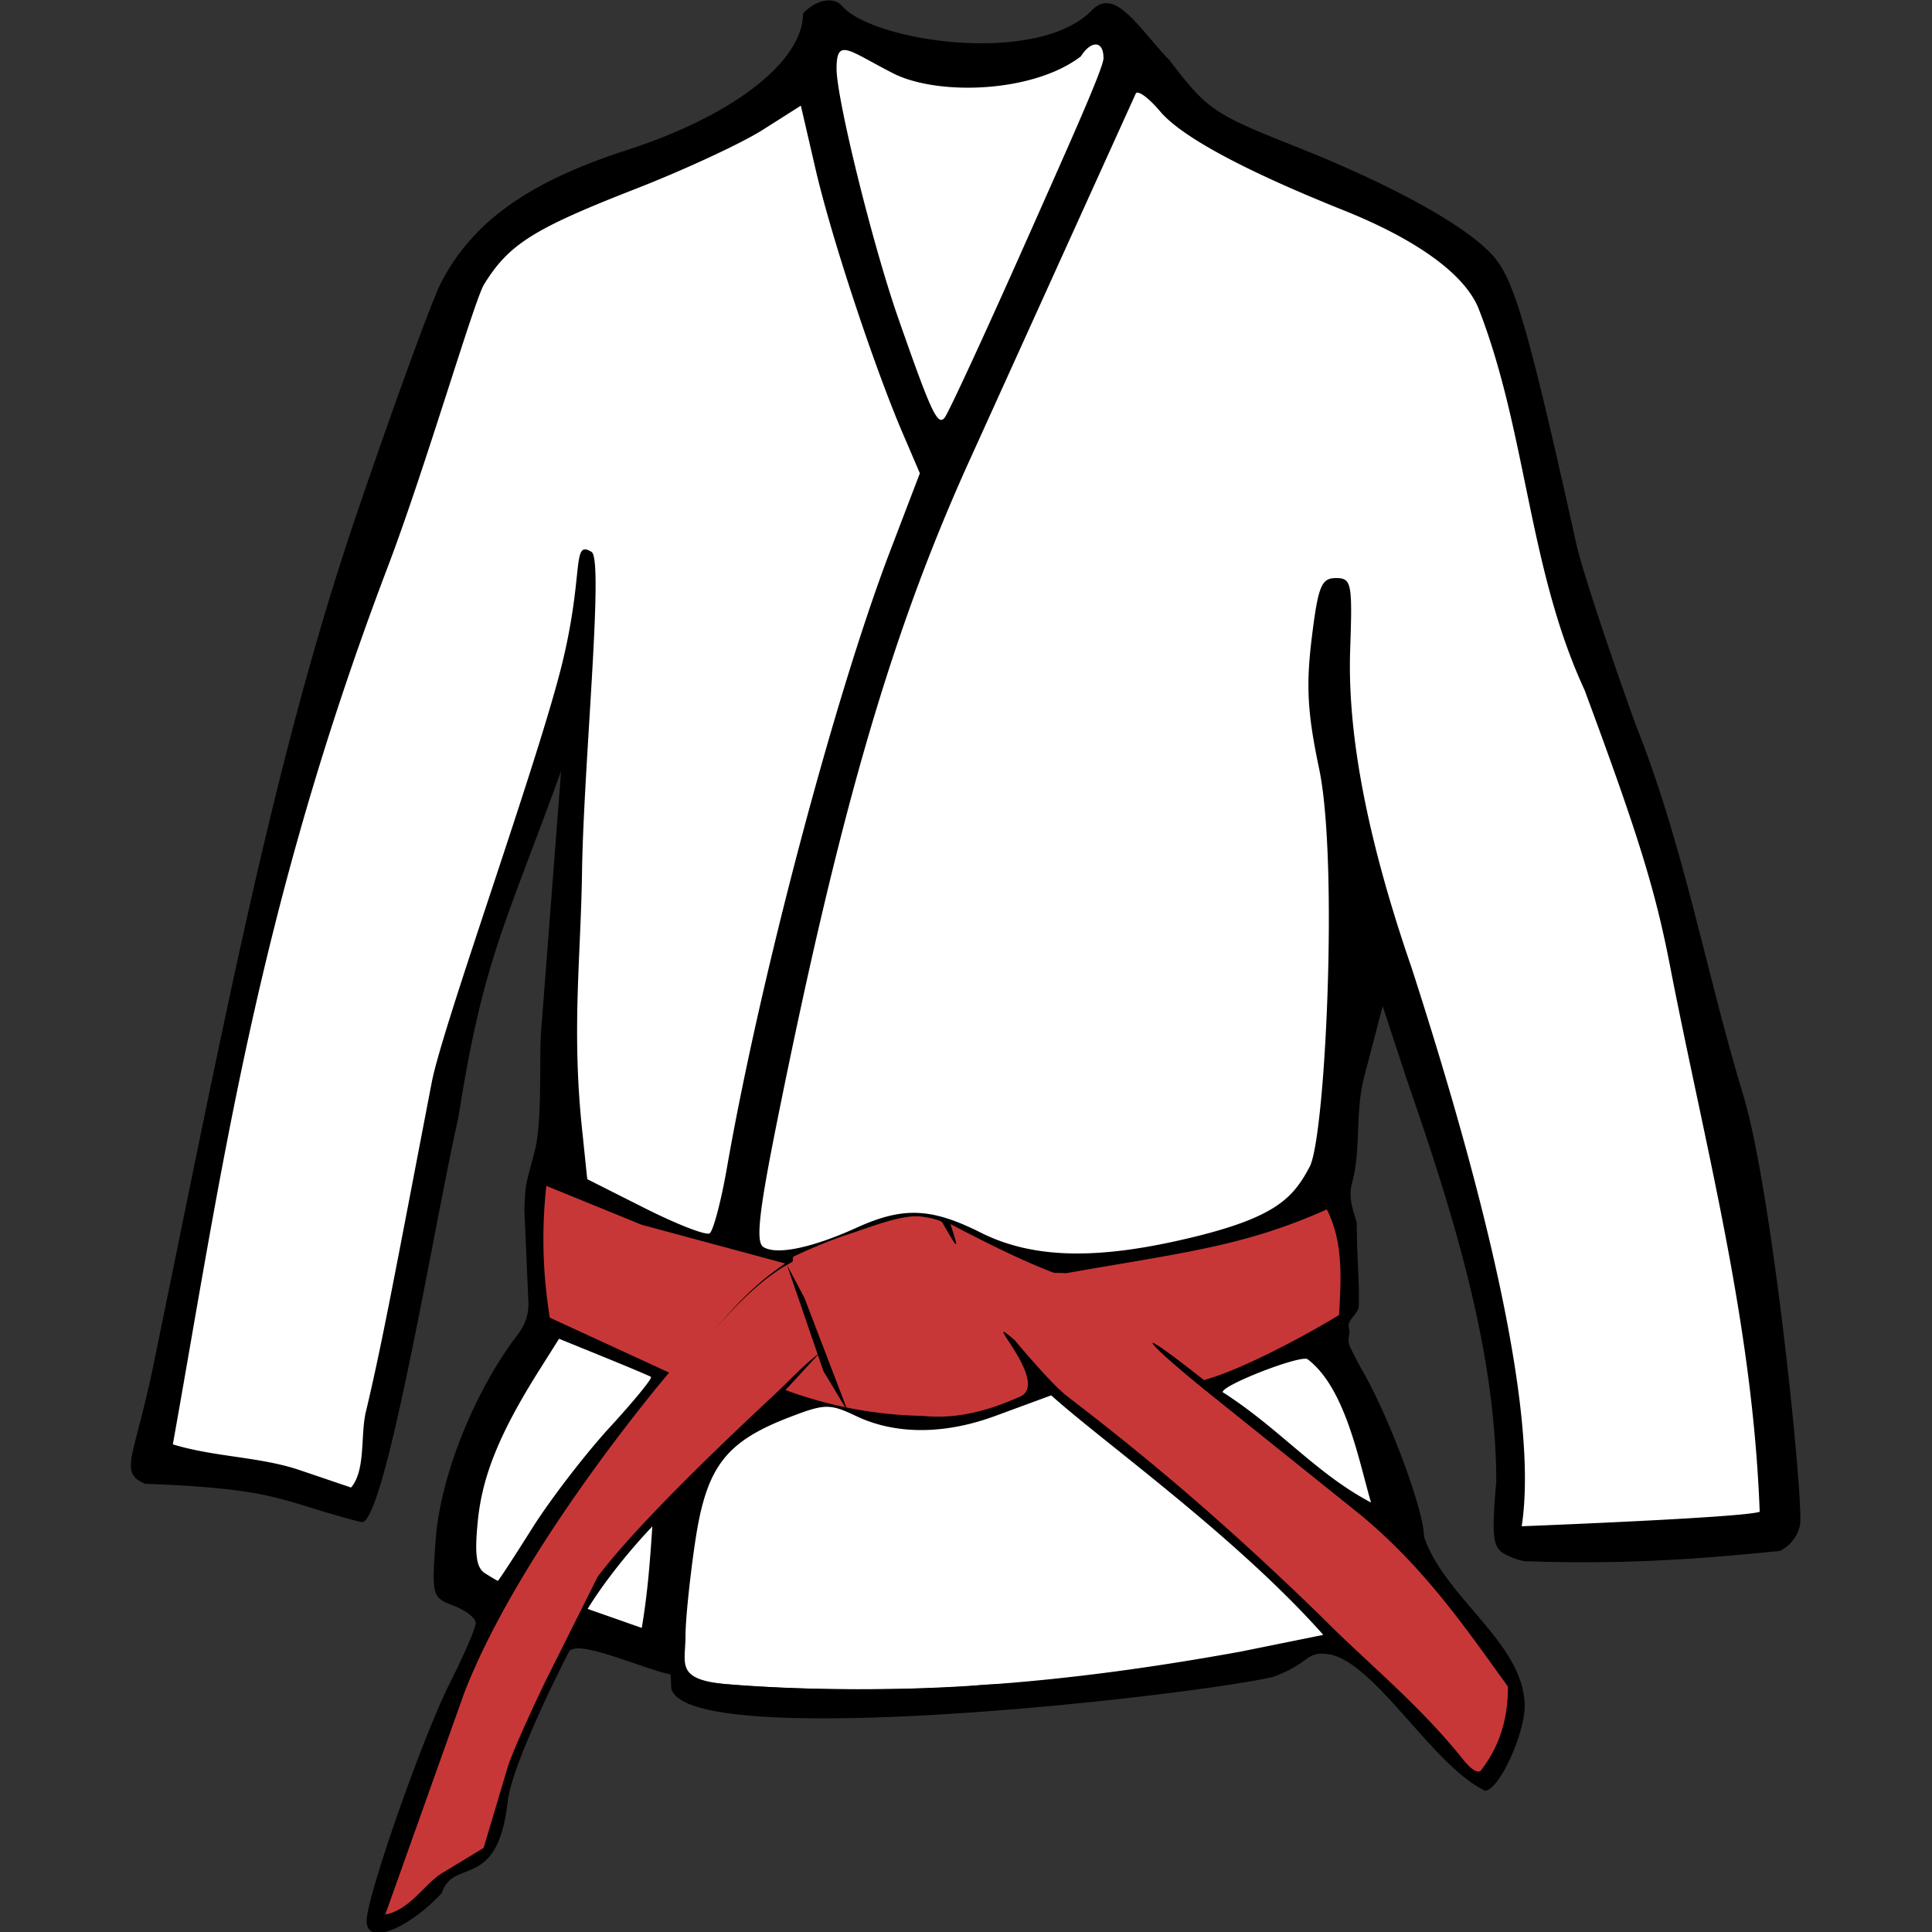
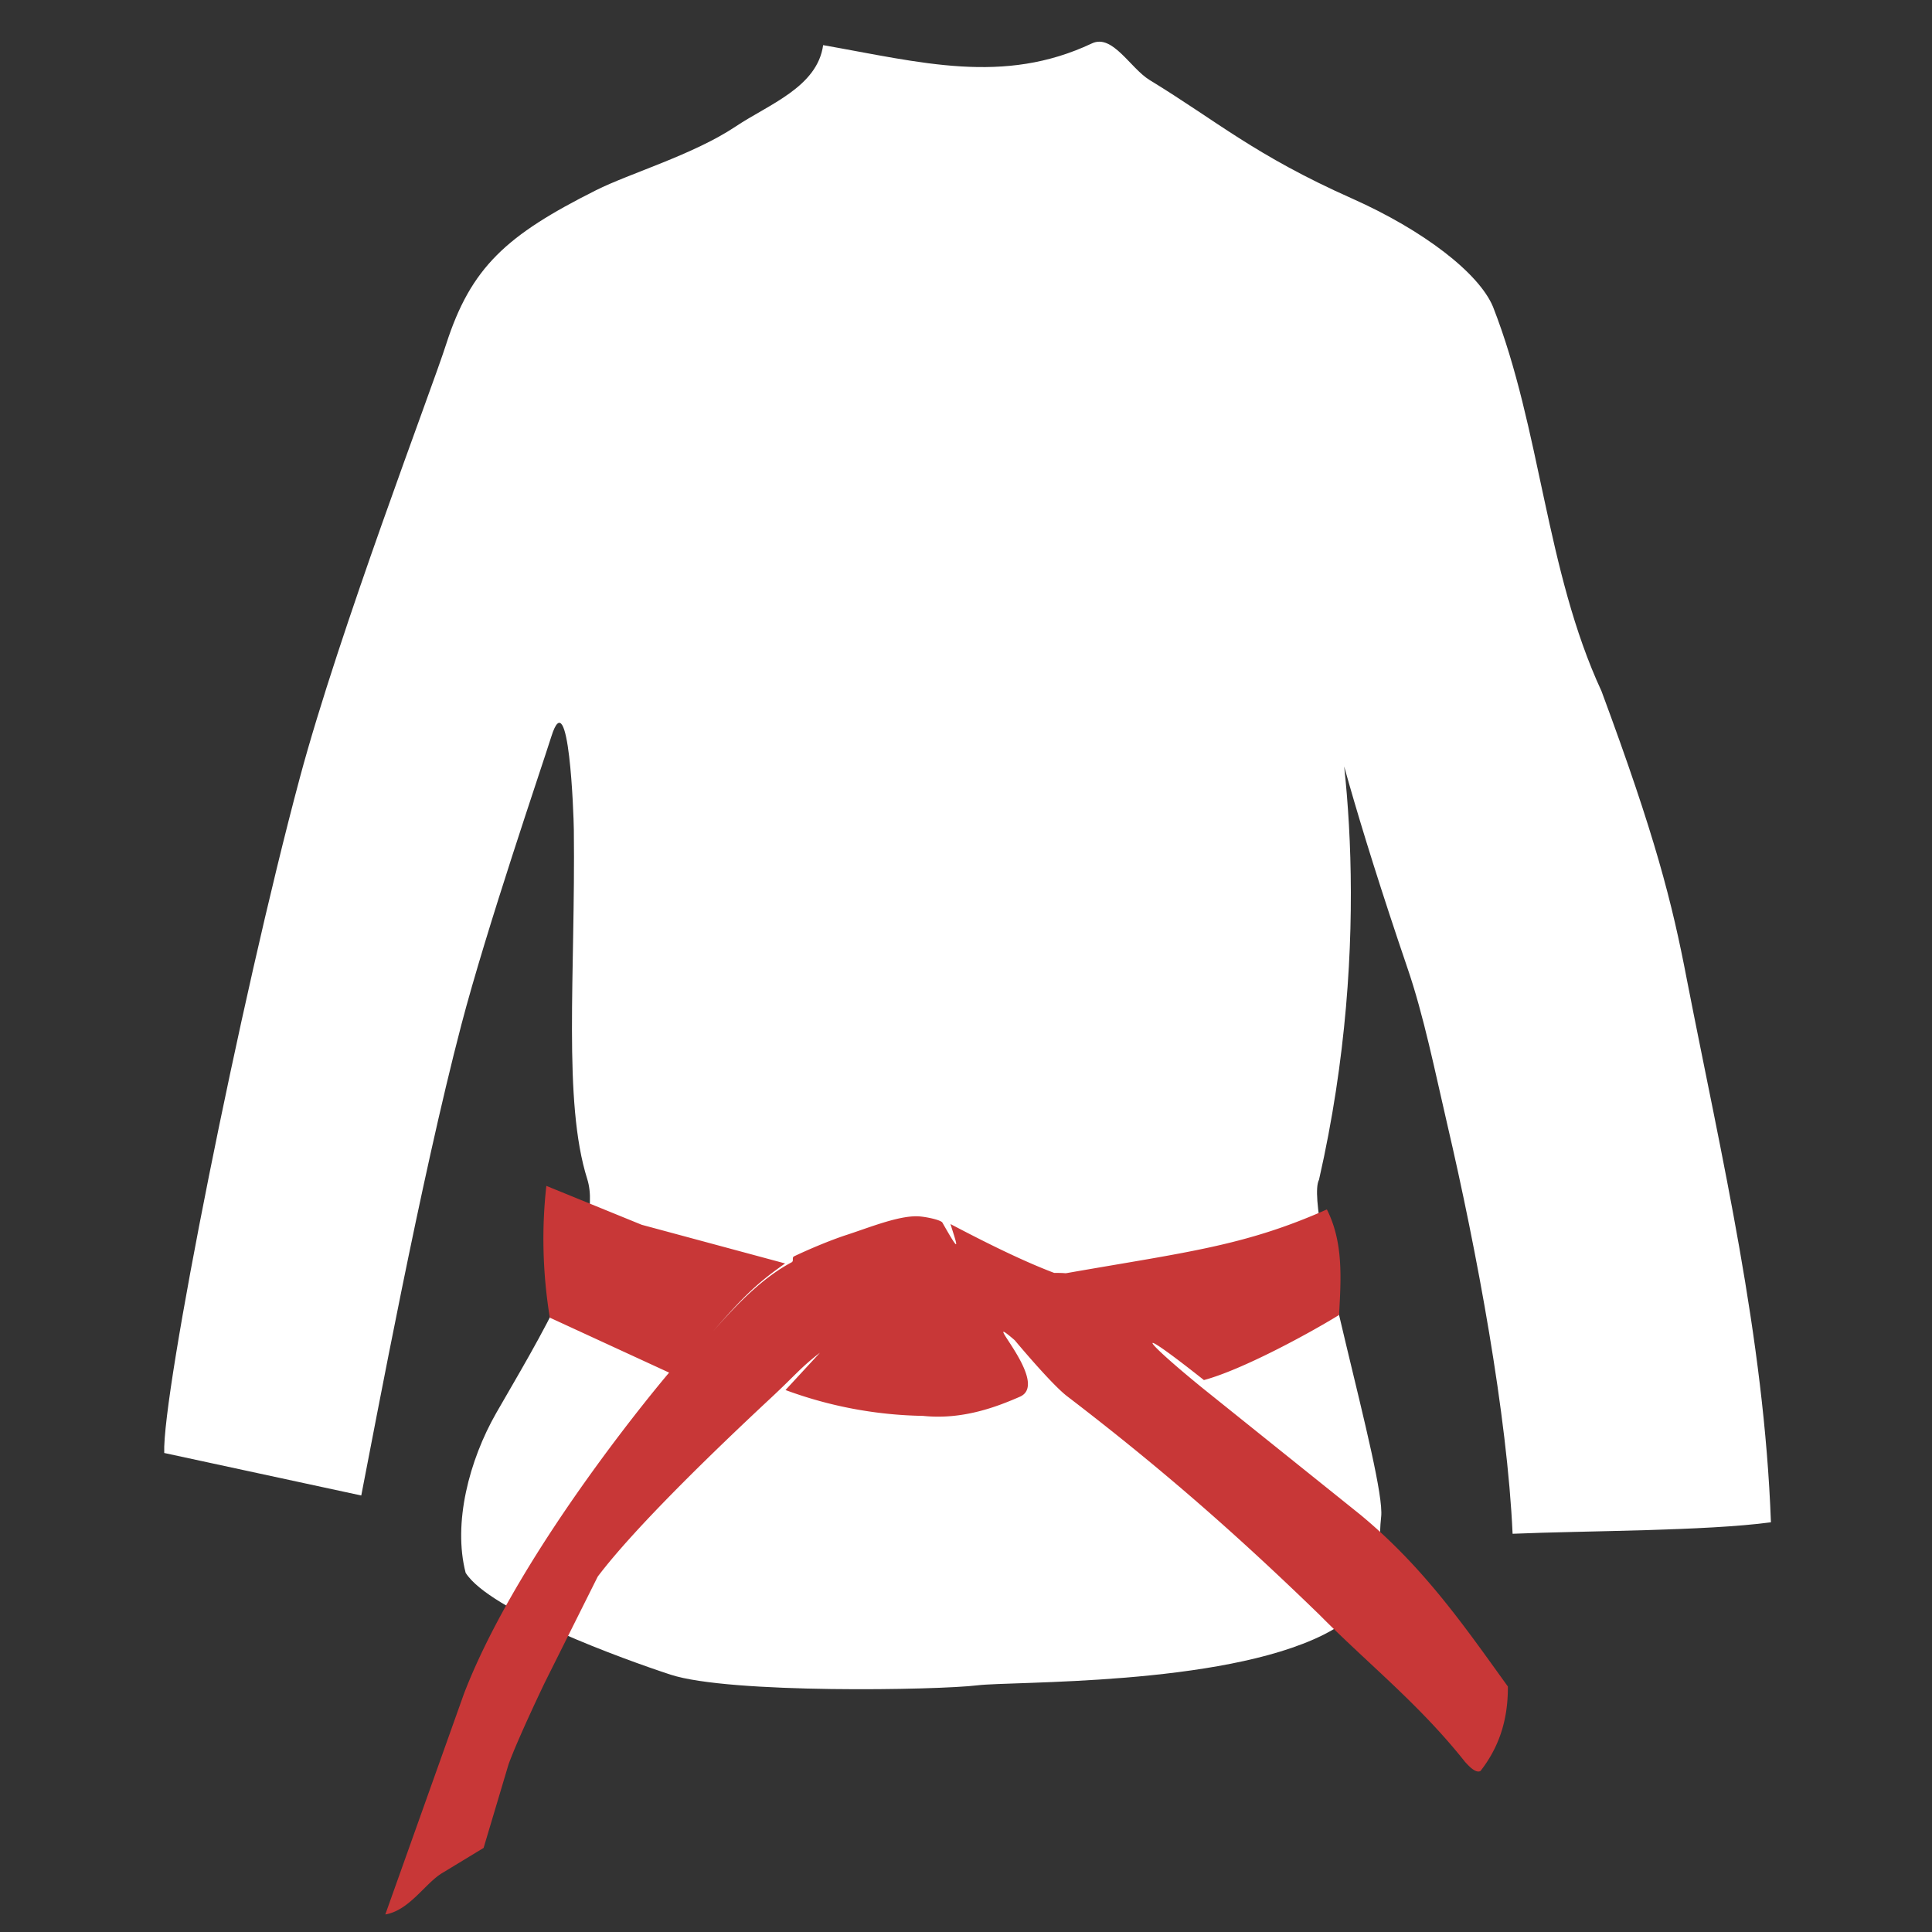
<svg xmlns="http://www.w3.org/2000/svg" width="64" height="64" viewBox="0 0 33.867 33.867">
  <rect x="0" y="0" width="33.867" height="33.867" fill="#333333" stroke="none" />
  <g transform="matrix(.556 0 0 .556 37.341 -24.338)">
    <path d="M-41.208 45.196c-.183 1.323-1.711 1.866-2.753 2.562-1.343.897-3.333 1.474-4.408 2.013-2.823 1.417-3.944 2.422-4.729 4.868-.466 1.452-3.368 9.023-4.612 13.667-1.872 6.987-4.347 19.422-4.272 21.277l6.212 1.34c.468-2.393 1.874-9.944 3.154-14.835.805-3.073 2.516-8.07 2.84-9.098.553-1.757.702 2.434.708 2.948.052 4.566-.35 8.556.423 11.01.544 1.727-1.626 5.199-2.872 7.378-.848 1.484-1.369 3.467-.962 5.035.76 1.2 5.011 2.736 6.462 3.211 1.854.606 8.42.489 9.673.336 1.112-.135 7.667.022 10.904-1.591 2.125-1.058 1.679-2.487 1.825-3.723.15-1.268-2.454-9.701-1.959-10.627 3.473-15.245-3.71-25.765 2.78-6.698.522 1.512.886 3.332 1.253 4.907.952 4.081 1.903 9.221 2.07 12.954 2.302-.098 6.078-.084 8.145-.362-.215-5.866-1.553-11.486-2.649-17.103-.469-2.451-1-4.536-2.692-9.099-1.765-3.811-1.909-8.259-3.421-12.119-.441-1.062-2.19-2.411-4.447-3.416-3.063-1.363-4.273-2.45-6.376-3.732-.615-.375-1.172-1.465-1.823-1.157-2.794 1.318-5.382.599-8.477.054z" fill="#fff" />
-     <path d="M-53.227 103.451c-1.013 1.097-2.374 1.702-2.374.884 0-.761 1.762-5.791 2.632-7.514.444-.88.808-1.726.808-1.879s-.313-.398-.697-.543c-.679-.258-.693-.312-.566-2.084.134-1.872 1.107-4.402 2.381-6.188.254-.356.599-.678.537-1.421l-.122-2.796c.037-.941.06-.787.336-1.887.236-.941.125-2.957.196-3.782l.626-8.155c-1.8 4.951-2.462 5.98-3.242 10.941-.684 2.94-2.282 12.739-3.04 12.739-2.537-.635-2.54-1.059-6.832-1.211-.84-.37-.355-.758.257-3.723 2.158-10.469 3.778-19.142 6.428-26.897 1.165-3.425 2.354-6.683 2.641-7.241.99-1.922 2.762-3.188 5.86-4.188 3.348-1.081 5.556-2.793 5.556-4.309.425-.444.964-.542 1.239-.227.976 1.115 6.16 1.887 7.867.128.743-.766 1.493.599 2.438 1.561 1.2 1.572 1.397 1.707 3.96 2.724 3.228 1.28 5.636 2.637 6.358 3.584.608.797 1.088 2.506 2.523 8.975.161.728 1.003 3.287 1.87 5.689 1.504 3.759 2.229 7.853 3.38 11.642.919 2.997 1.915 12.765 1.799 13.581a1.19 1.19 0 0 1-.635.817c-1.384.132-4.306.46-7.914.326-.146.022-.475-.073-.733-.211-.411-.22-.447-.504-.296-2.312-.003-4.355-1.576-9.06-2.843-12.731l-.738-2.249-.582 2.225c-.296 1.134-.094 2.292-.381 3.339-.13.472.023.851.143 1.252.017 1.347.087 1.798.066 2.631-.006.265-.377.442-.312.675s-.077.366.033.608a9.59 9.59 0 0 0 .409.788c.859 1.508 1.927 4.394 1.927 5.21.653 1.94 3.146 3.347 3.174 5.324-.001.925-.826 2.694-1.252 2.683-1.621-.772-3.39-3.926-4.841-4.285-.836-.156-.606.255-1.868.708-3.075.661-18.42 2.347-18.944.36l-.022-.436c-1.206-.319-2.912-1.106-3.202-.735 0 0-1.791 3.465-1.934 4.732-.321 2.849-1.717 1.751-2.076 2.881zm25.227-7.615l2.561-.518c-2.766-3.114-6.944-6.08-8.579-7.552l-1.763.649c-1.696.625-3.216.559-4.375.009-.841-.399-.992-.398-2.083.019-2.048.782-2.651 1.571-3.002 3.929-.169 1.133-.306 2.464-.306 2.957 0 .895-.318 1.37 1.202 1.536 5.711.453 10.929-.043 16.345-1.028zm-18.593-3.939c-1.356 1.434-2.04 2.602-2.04 2.602l1.707.599c.189-1.144.254-2.038.333-3.201zm-3.793.066c.573-.91 1.673-2.342 2.446-3.184s1.359-1.559 1.303-1.595-.73-.32-1.499-.633l-1.398-.569-.614.973c-1.243 1.969-1.799 3.324-1.944 4.737-.111 1.079-.055 1.507.221 1.682.204.129.387.236.407.239s.505-.74 1.078-1.65zm38.705-.527c-.217-5.927-1.697-11.416-2.804-17.091-.474-2.476-1.006-4.203-2.716-8.814-1.783-3.85-1.822-8.148-3.35-12.048-.446-1.073-1.94-2.155-4.257-3.083-3.127-1.252-5.108-2.321-5.776-3.115-.354-.421-.699-.675-.766-.566l-5.186 11.444c-2.478 5.435-4.116 11.026-6.082 20.758-.614 3.039-.724 4.006-.476 4.167.408.264 1.534.031 2.939-.607 1.466-.666 2.352-.631 3.917.155 1.675.841 3.766.873 6.845.104 2.508-.626 3.021-1.241 3.522-2.177s.912-9.658.298-12.564c-.365-1.73-.415-2.608-.232-4.101.202-1.645.304-1.899.762-1.899.494 0 .524.15.451 2.249-.094 2.692.548 6.017 1.942 10.054 1.475 4.577 4.116 13.347 3.466 17.591 0 0 6.992-.269 7.503-.457zm-14.255-4.81c-.227-.14-2.678.81-2.678 1.038 1.795 1.147 2.949 2.571 4.679 3.48-.386-1.312-.801-3.61-2-4.517zm-29.687 1.652c.518-2.177.916-4.357 2.075-10.381.35-1.82 3.401-10.224 4.136-13.305.667-2.794.274-3.807.904-3.417.392.242-.254 6.722-.302 10.085-.039 2.748-.338 5.029.015 8.245l.149 1.445 1.824.919c1.003.505 1.918.861 2.033.789s.361-.998.546-2.059c1.045-5.986 3.395-14.867 5.149-19.458l.935-2.446-.539-1.258c-.91-2.123-2.25-6.179-2.744-8.308l-.469-2.024-1.21.767c-.666.422-2.466 1.258-4.002 1.857-3.22 1.257-3.993 1.744-4.775 3.009-.311.503-1.845 5.772-3.032 8.895-4.127 10.858-5.239 19.057-6.781 27.678 1.304.4 2.745.389 3.991.809l1.628.552c.468-.544.29-1.646.468-2.393zm20.877-37.037c1.335-3.006 2.377-5.328 2.377-5.633 0-.593-.416-.538-.712-.059-1.467 1.131-4.417 1.254-5.868.563-1.448-.733-1.837-1.185-1.836-.171.001.952 1.137 5.551 1.942 7.856 1.036 2.967 1.24 3.408 1.461 3.152.115-.133 1.301-2.701 2.636-5.708z" />
    <path d="M-49.935 81.162c-.151 1.354-.12 2.737.109 4.154l3.762 1.733s-4.683 5.485-6.468 10.123l-2.48 6.96c.774-.131 1.267-1.006 1.821-1.322l1.278-.776.786-2.634c.294-.812 1.142-2.578 1.142-2.578l1.67-3.342c1.145-1.516 3.61-3.909 5.463-5.636.801-.747.925-.946 1.543-1.422l-1.086 1.176a13.1 13.1 0 0 0 4.334.815c1.25.132 2.336-.289 3.056-.604 1.006-.44-1.391-2.835-.163-1.782 0 0 1.149 1.381 1.65 1.765 3.001 2.296 5.375 4.385 7.959 6.893 1.528 1.543 3.146 2.818 4.584 4.631.181.203.354.358.49.295.529-.678.873-1.518.865-2.666-1.346-1.865-2.634-3.747-4.652-5.417l-4.965-3.984c-1.925-1.566-2.309-2.116.034-.26 1.207-.325 3.292-1.457 4.261-2.052.062-1.144.14-2.292-.385-3.328-2.589 1.151-4.403 1.342-8.16 2-.143.025 0 0-.437.001-1.223-.461-2.685-1.236-3.27-1.54.223.707.338.999-.259-.054-.085-.084-.468-.162-.681-.184-.61-.065-1.568.33-2.328.578-.569.185-1.28.494-1.661.677-.082.039.002.146-.08.19-.854.454-1.623 1.2-2.496 2.2.989-1.146 1.446-1.571 2.292-2.165l-4.521-1.219" fill="#c83737" />
-     <path d="M-40.415 88.305l-1.386-3.62-.547-1.029 1.149 3.347z" />
+     <path d="M-40.415 88.305z" />
  </g>
</svg>